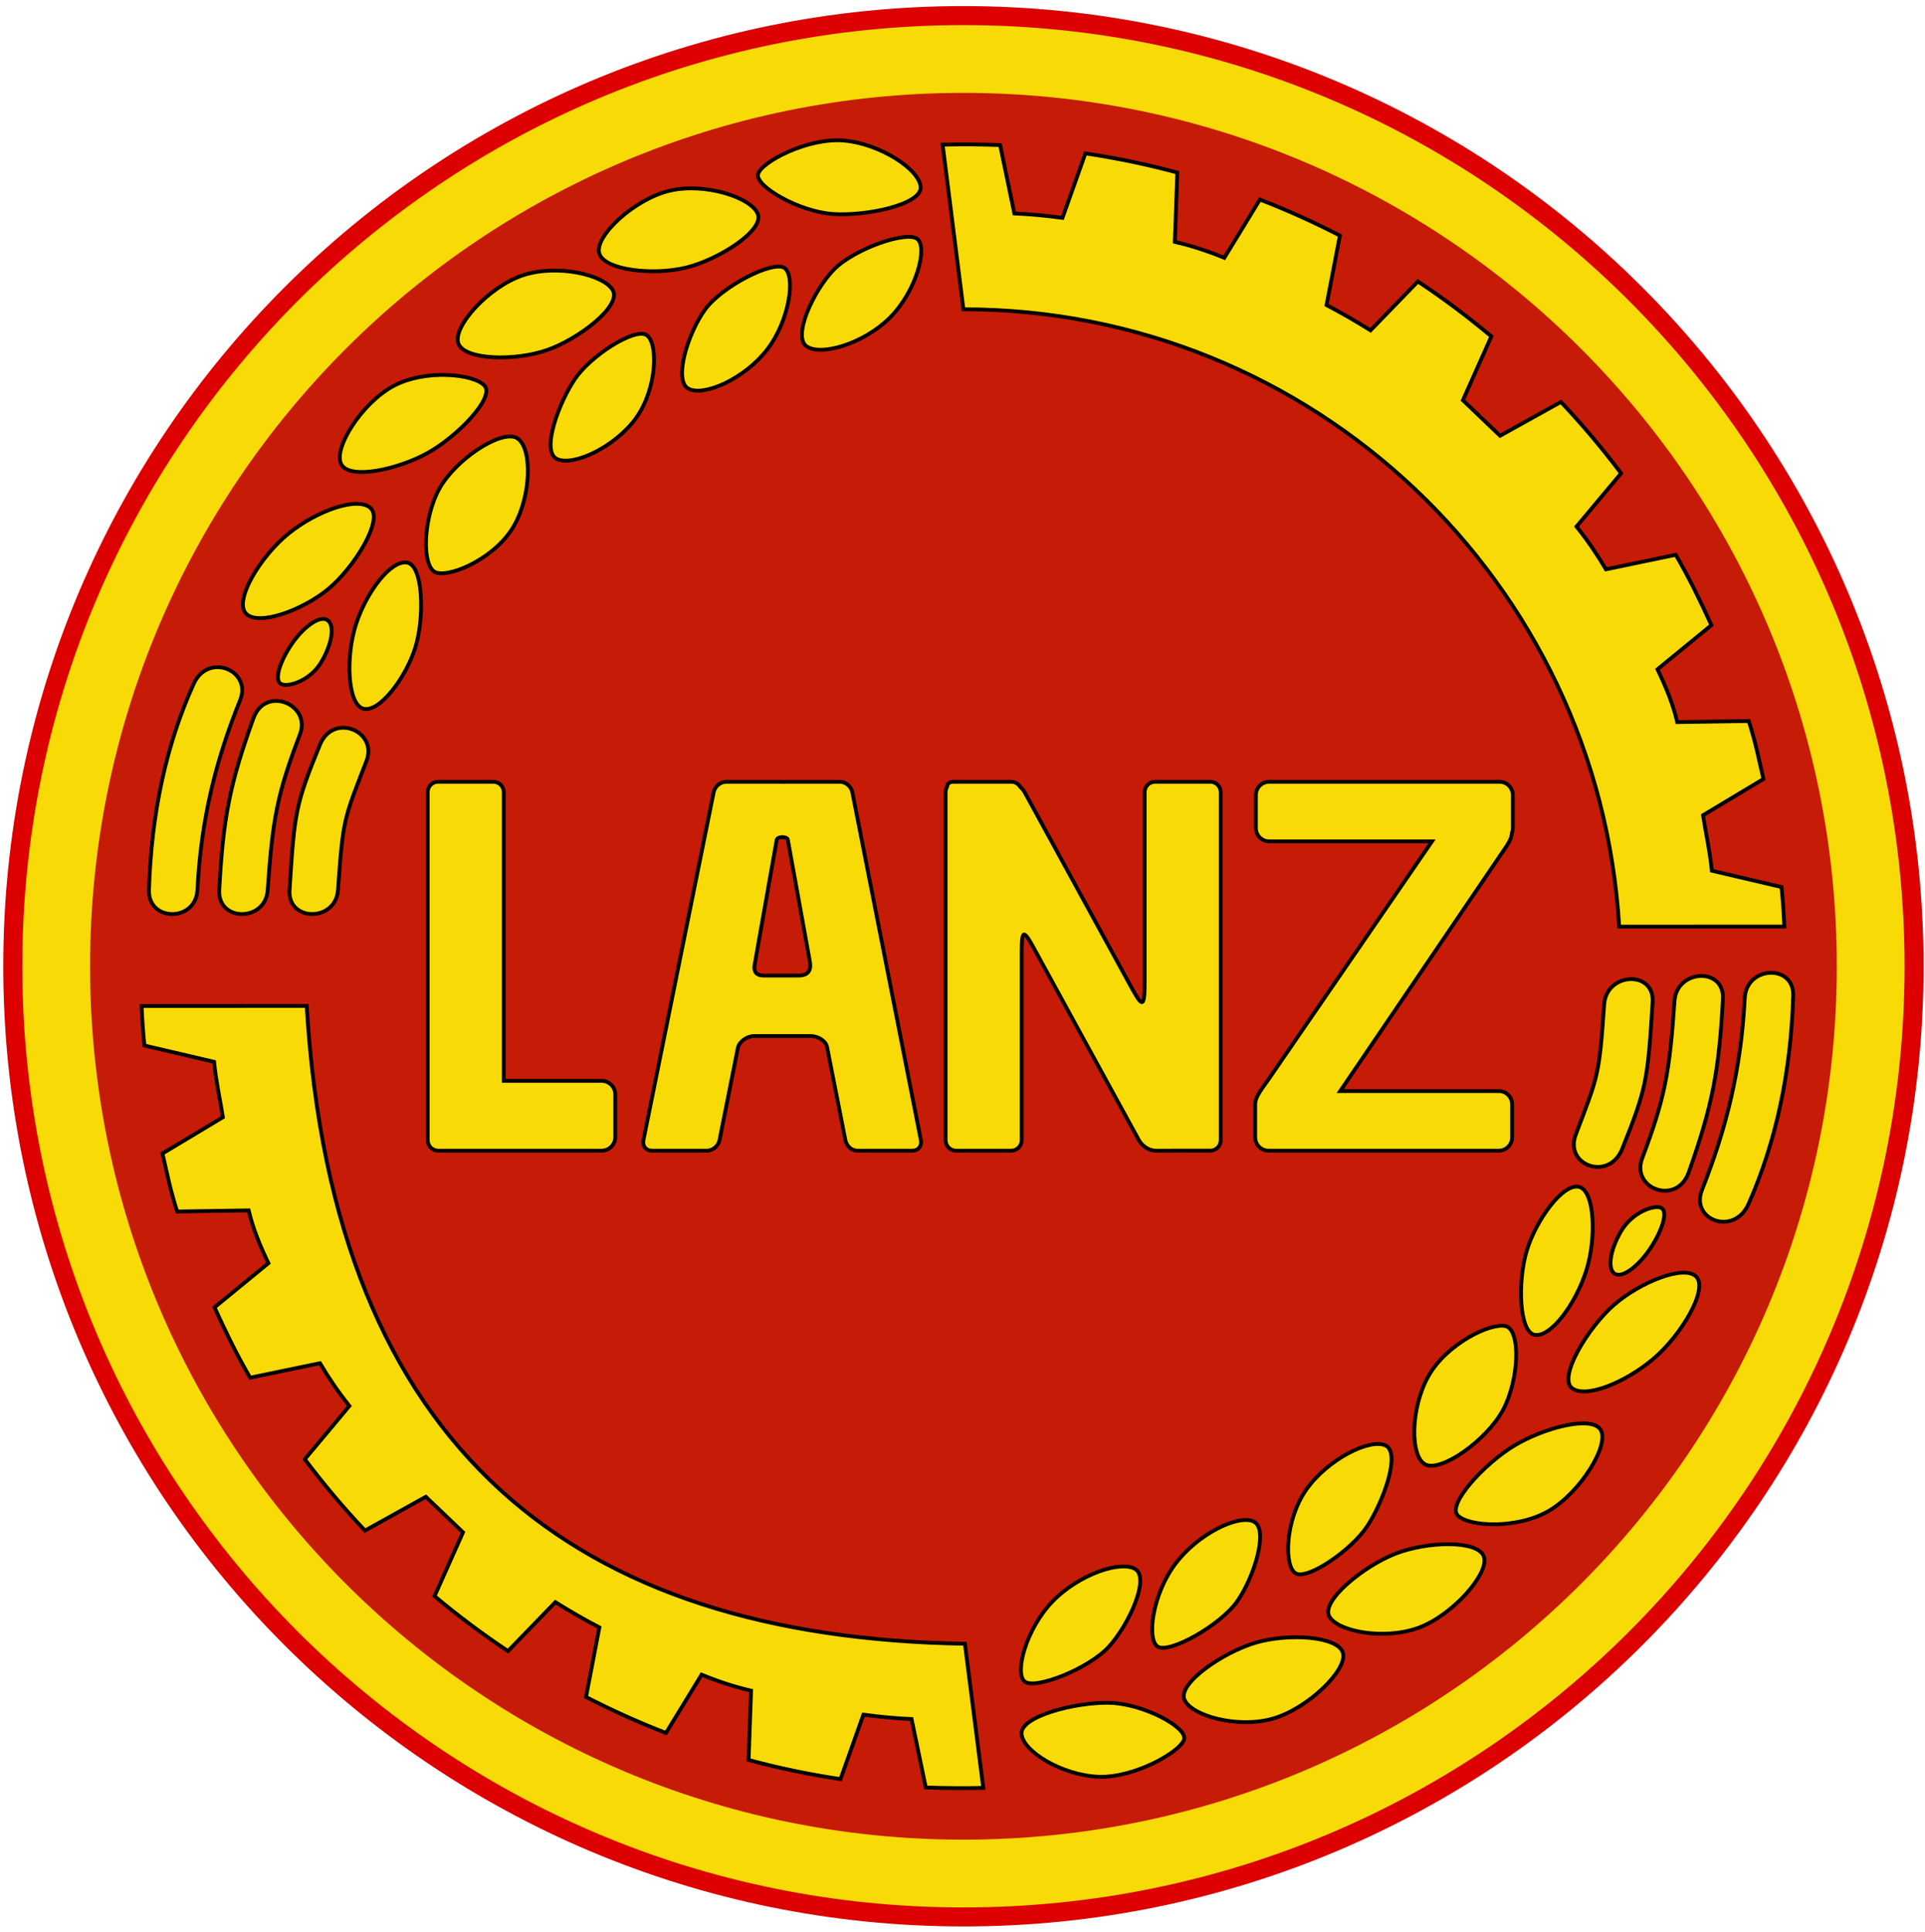
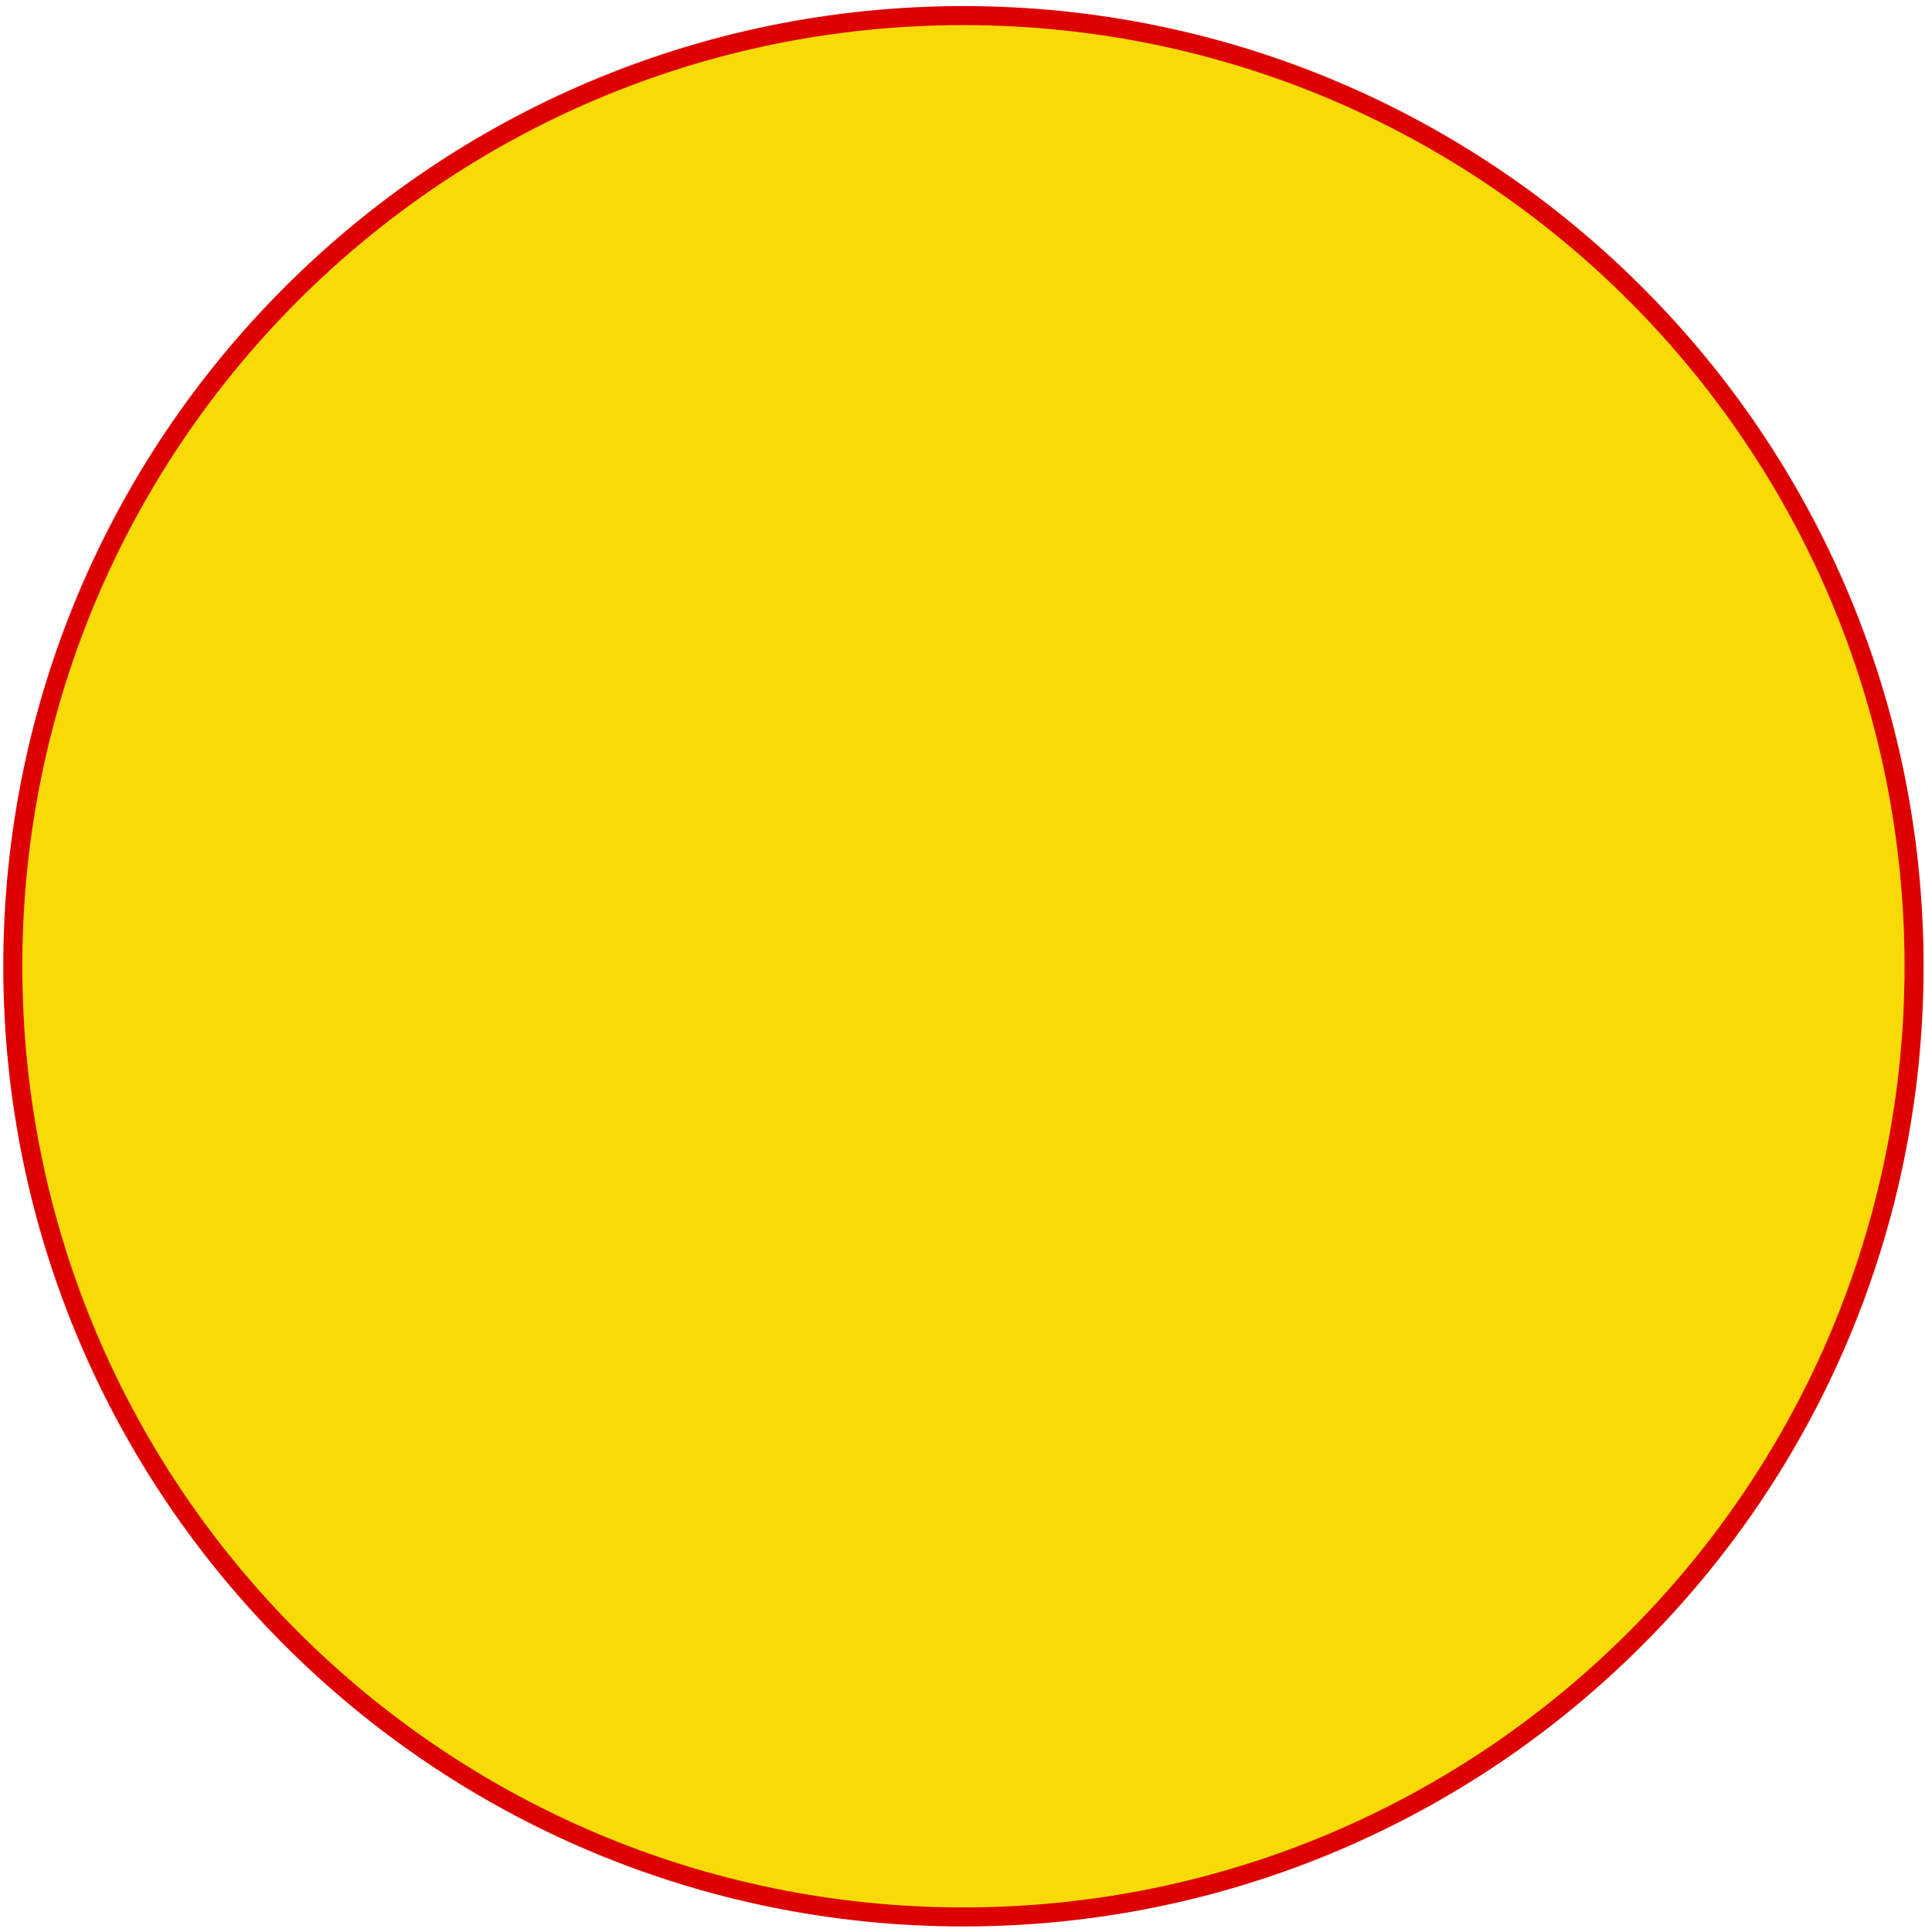
<svg xmlns="http://www.w3.org/2000/svg" width="287pt" height="288pt" viewBox="0 0 287 288" version="1.1">
  <g id="surface1">
    <path style=" stroke:none;fill-rule:evenodd;fill:rgb(97.264%,85.547%,2.353%);fill-opacity:1;" d="M 143.637 2.324 C 221.914 2.324 285.371 65.777 285.371 144.055 C 285.371 222.332 221.914 285.789 143.637 285.789 C 65.359 285.789 1.906 222.332 1.906 144.055 C 1.906 65.777 65.359 2.324 143.637 2.324 " />
    <path style="fill:none;stroke-width:28.346;stroke-linecap:butt;stroke-linejoin:miter;stroke:rgb(86.327%,0%,0%);stroke-opacity:1;stroke-miterlimit:22.926;" d="M 1436.367 2856.758 C 2219.141 2856.758 2853.711 2222.227 2853.711 1439.453 C 2853.711 656.68 2219.141 22.109 1436.367 22.109 C 653.594 22.109 19.062 656.68 19.062 1439.453 C 19.062 2222.227 653.594 2856.758 1436.367 2856.758 Z M 1436.367 2856.758 " transform="matrix(0.1,0,0,-0.1,0,288)" />
-     <path style=" stroke:none;fill-rule:evenodd;fill:rgb(77.734%,10.594%,2.745%);fill-opacity:1;" d="M 143.637 13.848 C 215.551 13.848 273.848 72.145 273.848 144.055 C 273.848 215.969 215.551 274.266 143.637 274.266 C 71.727 274.266 13.43 215.969 13.43 144.055 C 13.43 72.145 71.727 13.848 143.637 13.848 " />
-     <path style=" stroke:none;fill-rule:evenodd;fill:rgb(97.264%,85.547%,2.353%);fill-opacity:1;" d="M 45.727 149.965 L 21.109 149.98 C 21.219 152.234 21.305 153.648 21.531 155.871 L 31.918 158.305 C 32.191 161.141 32.793 163.812 33.23 166.562 L 24.223 171.973 C 24.984 175.262 25.391 177.438 26.414 180.617 L 37.074 180.453 C 37.68 183.078 38.754 185.703 40.016 188.324 L 31.98 194.91 C 33.66 198.59 35.273 201.926 37.293 205.395 L 47.703 203.234 C 48.961 205.355 50.395 207.48 52.09 209.605 L 45.445 217.551 C 48.234 221.266 51.23 224.816 54.418 228.188 L 63.484 223.148 C 65.332 224.91 67.18 226.676 69.031 228.445 L 64.785 237.957 C 68.277 240.887 71.934 243.621 75.738 246.152 L 82.801 238.859 C 84.988 240.227 87.172 241.484 89.359 242.629 L 87.367 252.992 C 91.227 254.984 95.211 256.781 99.293 258.359 L 104.602 249.672 C 107.059 250.68 109.516 251.484 111.977 252.055 L 111.605 262.387 C 116.078 263.59 120.656 264.547 125.312 265.242 L 128.727 255.629 C 131.121 255.949 133.512 256.188 135.902 256.285 L 138.023 266.484 C 140.699 266.59 143.887 266.613 146.598 266.547 L 143.859 245.059 C 85.918 244.145 49.68 216.406 45.727 149.965 Z M 143.637 46.109 C 195.746 46.109 238.352 86.805 241.406 138.145 L 266.023 138.133 C 265.918 135.879 265.832 134.461 265.605 132.242 L 255.219 129.809 C 254.945 126.973 254.34 124.301 253.902 121.547 L 262.914 116.141 C 262.148 112.848 261.746 110.676 260.723 107.492 L 250.062 107.656 C 249.457 105.035 248.383 102.41 247.117 99.785 L 255.156 93.203 C 253.473 89.523 251.863 86.188 249.84 82.715 L 239.434 84.879 C 238.176 82.754 236.742 80.629 235.047 78.504 L 241.691 70.562 C 238.902 66.848 235.902 63.297 232.719 59.926 L 223.648 64.965 C 221.801 63.199 219.953 61.434 218.105 59.668 L 222.348 50.152 C 218.859 47.227 215.203 44.488 211.398 41.961 L 204.332 49.25 C 202.148 47.887 199.961 46.629 197.777 45.48 L 199.77 35.121 C 195.906 33.129 191.926 31.332 187.84 29.75 L 182.535 38.438 C 180.074 37.434 177.617 36.625 175.16 36.059 L 175.527 25.727 C 171.055 24.52 166.48 23.562 161.82 22.871 L 158.406 32.48 C 156.016 32.164 153.621 31.926 151.23 31.824 L 149.109 21.629 C 146.438 21.52 143.25 21.5 140.535 21.566 Z M 137.262 27.875 C 137.086 25.246 131.18 21.41 125.797 20.953 C 120.414 20.496 113.453 24.18 113.016 25.973 C 112.582 27.766 119.133 31.551 124.141 31.902 C 129.148 32.254 137.434 30.504 137.262 27.875 Z M 112.98 31.891 C 112 29.441 105.109 27.195 99.848 28.43 C 94.59 29.664 88.59 35.234 89.344 37.773 C 90.094 40.312 97.496 41.094 102.367 39.875 C 107.238 38.652 113.965 34.336 112.98 31.891 Z M 91.395 43.34 C 90.207 40.988 83.148 39.34 78.016 41.02 C 72.879 42.699 67.383 48.766 68.348 51.23 C 69.316 53.695 76.758 53.84 81.504 52.207 C 86.254 50.574 92.582 45.691 91.395 43.34 Z M 82.996 68.406 C 85.344 69.609 91.672 66.695 94.832 62.316 C 97.988 57.934 98.164 51.012 96.367 49.938 C 94.57 48.863 88.035 53.043 85.684 56.547 C 83.328 60.055 80.652 67.203 82.996 68.406 Z M 102.645 57.953 C 104.926 59.156 110.973 56.508 114.367 52.125 C 117.762 47.742 118.652 40.996 116.914 39.922 C 115.176 38.848 107.633 42.68 105.094 46.184 C 102.551 49.688 100.363 56.754 102.645 57.953 Z M 120.25 51.629 C 122.352 53.121 128.699 51.289 132.641 47.395 C 136.582 43.496 138.355 36.93 136.773 35.633 C 135.188 34.34 127.207 37.145 124.227 40.285 C 121.246 43.426 118.148 50.137 120.25 51.629 Z M 72.238 57.504 C 70.66 55.738 63.418 54.996 58.656 57.547 C 53.895 60.098 49.535 67.027 50.918 69.285 C 52.301 71.543 59.395 69.953 63.781 67.52 C 68.172 65.086 73.816 59.262 72.238 57.504 Z M 65.074 85.379 C 67.344 86.047 73.891 83.129 76.594 78.453 C 79.301 73.777 79.359 66.461 76.996 65.27 C 74.633 64.078 67.957 68.465 65.508 72.848 C 63.059 77.227 62.801 84.711 65.074 85.379 Z M 55.246 75.746 C 53.305 73.969 47.25 76.141 43.039 79.527 C 38.832 82.914 34.875 89.484 36.652 91.449 C 38.426 93.41 45.09 91.004 48.953 87.801 C 52.816 84.594 57.188 77.531 55.246 75.746 Z M 60.684 83.871 C 58.254 83.473 54.633 88.27 53.074 93.07 C 51.516 97.871 51.785 105.031 54.176 105.656 C 56.57 106.285 60.547 100.992 61.926 96.512 C 63.309 92.031 63.113 84.273 60.684 83.871 Z M 48.777 92.43 C 49.953 93.137 49.547 95.969 47.867 98.758 C 46.191 101.547 42.852 102.531 41.867 101.949 C 40.883 101.367 41.676 98.727 43.418 96.129 C 45.16 93.531 47.602 91.719 48.777 92.43 Z M 35.805 104.371 C 32.238 113.195 29.977 121.984 29.434 132.695 C 29.188 137.465 22.066 137.469 22.211 132.695 C 22.559 121.141 24.828 110.91 28.867 101.965 C 31.016 97.203 37.594 99.941 35.805 104.371 Z M 44.727 109.473 C 41.352 118.297 40.645 121.988 39.91 132.699 C 39.586 137.465 32.434 137.469 32.688 132.699 C 33.266 121.871 34.281 116.801 37.789 107.066 C 39.555 102.152 46.434 105.012 44.727 109.473 Z M 54.641 113.438 C 51.23 122.262 51.156 121.988 50.391 132.699 C 50.051 137.461 42.867 137.465 43.168 132.699 C 43.898 121.145 44.035 119.977 47.699 111.031 C 49.68 106.199 56.359 108.98 54.641 113.438 Z M 152.301 258.484 C 152.473 261.105 158.383 264.676 163.766 264.887 C 169.145 265.102 176.105 261.102 176.543 259.289 C 176.977 257.477 170.426 253.988 165.418 253.863 C 160.41 253.738 152.125 255.863 152.301 258.484 Z M 176.578 253.371 C 177.559 255.773 184.453 257.711 189.711 256.238 C 194.969 254.766 200.969 248.918 200.215 246.414 C 199.465 243.914 192.062 243.465 187.191 244.906 C 182.32 246.344 175.598 250.969 176.578 253.371 Z M 198.164 240.941 C 199.352 243.242 206.41 244.57 211.547 242.656 C 216.68 240.742 222.176 234.426 221.211 232.008 C 220.242 229.586 212.801 229.781 208.055 231.629 C 203.309 233.477 196.977 238.645 198.164 240.941 Z M 206.562 215.496 C 204.219 214.398 197.887 217.598 194.727 222.121 C 191.57 226.648 191.395 233.578 193.191 234.57 C 194.988 235.562 201.523 231.086 203.879 227.477 C 206.23 223.863 208.906 216.594 206.562 215.496 Z M 186.914 226.84 C 184.637 225.738 178.586 228.664 175.191 233.199 C 171.797 237.734 170.906 244.523 172.645 245.516 C 174.387 246.512 181.93 242.34 184.469 238.719 C 187.008 235.098 189.195 227.938 186.914 226.84 Z M 169.309 233.961 C 167.207 232.562 160.859 234.68 156.918 238.758 C 152.977 242.832 151.203 249.48 152.785 250.703 C 154.371 251.926 162.352 248.762 165.332 245.484 C 168.312 242.211 171.41 235.359 169.309 233.961 Z M 217.32 225.914 C 218.898 227.602 226.141 228.016 230.902 225.254 C 235.664 222.484 240.023 215.355 238.641 213.16 C 237.258 210.969 230.168 212.879 225.777 215.512 C 221.387 218.145 215.742 224.223 217.32 225.914 Z M 224.484 197.711 C 222.215 197.148 215.672 200.363 212.965 205.16 C 210.258 209.957 210.199 217.277 212.562 218.359 C 214.926 219.445 221.602 214.758 224.051 210.266 C 226.504 205.77 226.758 198.273 224.484 197.711 Z M 234.312 206.895 C 236.254 208.59 242.312 206.145 246.52 202.566 C 250.727 198.988 254.684 192.234 252.91 190.352 C 251.133 188.469 244.469 191.18 240.605 194.559 C 236.742 197.941 232.371 205.203 234.312 206.895 Z M 228.879 199.02 C 231.305 199.305 234.93 194.348 236.484 189.477 C 238.043 184.605 237.773 177.457 235.383 176.938 C 232.988 176.422 229.012 181.891 227.633 186.438 C 226.25 190.98 226.445 198.727 228.879 199.02 Z M 240.781 189.922 C 239.605 189.27 240.012 186.414 241.691 183.551 C 243.371 180.688 246.703 179.555 247.691 180.09 C 248.676 180.625 247.883 183.305 246.141 185.98 C 244.398 188.656 241.957 190.578 240.781 189.922 Z M 253.754 177.395 C 257.32 168.41 259.582 159.516 260.129 148.781 C 260.371 144 267.492 143.672 267.352 148.453 C 267 160.023 264.734 170.355 260.695 179.484 C 258.547 184.344 251.965 181.902 253.754 177.395 Z M 244.832 172.695 C 248.211 163.719 248.914 159.996 249.648 149.254 C 249.973 144.473 257.125 144.145 256.871 148.926 C 256.293 159.773 255.277 164.895 251.773 174.789 C 250.004 179.781 243.125 177.234 244.832 172.695 Z M 234.922 169.18 C 238.328 160.203 238.402 160.473 239.168 149.727 C 239.508 144.945 246.691 144.617 246.391 149.398 C 245.66 160.984 245.523 162.16 241.859 171.273 C 239.879 176.195 233.199 173.715 234.922 169.18 Z M 65.32 116.551 L 73.551 116.551 C 74.406 116.551 75.105 117.246 75.105 118.102 L 75.105 161.141 L 89.711 161.141 C 90.82 161.141 91.73 162.047 91.73 163.16 L 91.73 169.527 C 91.73 170.641 90.82 171.547 89.711 171.547 L 65.32 171.547 C 64.465 171.547 63.766 170.848 63.766 169.996 L 63.766 118.102 C 63.766 117.246 64.465 116.551 65.32 116.551 Z M 142.535 116.551 L 150.77 116.551 C 151.332 116.551 151.828 116.855 152.102 117.309 C 152.371 117.539 152.598 117.812 152.758 118.102 L 168.316 146.543 C 170.156 149.906 170.656 150.762 170.656 146.602 L 170.656 118.102 C 170.656 117.246 171.355 116.551 172.211 116.551 L 180.445 116.551 C 181.297 116.551 181.996 117.246 181.996 118.102 L 181.996 169.996 C 181.996 170.809 181.359 171.484 180.559 171.543 L 172.211 171.547 C 171.266 171.523 170.254 170.809 169.805 169.996 L 154.309 141.668 C 152.797 138.902 152.324 138.199 152.324 141.711 L 152.324 169.996 C 152.324 170.848 151.621 171.547 150.77 171.547 L 142.535 171.547 C 141.68 171.547 140.98 170.848 140.98 169.996 L 140.98 118.102 C 140.98 117.812 141.062 117.539 141.199 117.309 C 141.227 116.855 141.555 116.551 142.121 116.551 Z M 108.27 116.551 L 116.504 116.551 C 116.586 116.551 116.664 116.555 116.742 116.566 C 116.816 116.555 116.898 116.551 116.98 116.551 L 125.215 116.551 C 126.066 116.551 126.906 117.246 127.074 118.102 L 137.297 169.996 C 137.469 170.848 136.906 171.547 136.051 171.547 L 127.816 171.547 C 126.965 171.547 126.215 170.848 126.043 169.996 L 123.305 156.086 C 123.117 155.133 121.855 154.461 120.883 154.461 L 112.414 154.461 C 111.422 154.461 110.207 155.254 110.012 156.23 L 107.27 169.996 C 107.098 170.852 106.258 171.547 105.402 171.547 L 97.168 171.547 C 96.312 171.547 95.754 170.848 95.926 169.996 L 106.402 118.102 C 106.574 117.246 107.414 116.551 108.27 116.551 Z M 120.746 143.379 L 117.457 125.199 C 117.355 124.656 115.891 124.684 115.797 125.227 L 112.527 143.723 C 112.402 144.445 112.383 145.445 113.898 145.445 L 119.051 145.445 C 120.816 145.445 120.902 144.258 120.746 143.379 Z M 189.223 116.551 L 223.566 116.551 C 224.656 116.551 225.551 117.441 225.551 118.531 L 225.551 123.453 C 225.551 123.699 225.504 123.938 225.422 124.152 C 225.344 124.941 225.07 125.422 224.641 126.105 L 199.816 162.66 L 223.461 162.66 C 224.551 162.66 225.445 163.551 225.445 164.645 L 225.445 169.566 C 225.445 170.656 224.551 171.547 223.461 171.547 L 189.117 171.547 C 188.027 171.547 187.137 170.656 187.137 169.566 L 187.137 164.539 C 187.195 163.406 188.184 162.289 189.246 160.742 L 213.496 125.438 L 189.223 125.438 C 188.133 125.438 187.238 124.547 187.238 123.453 L 187.238 118.531 C 187.238 117.441 188.133 116.551 189.223 116.551 " />
-     <path style="fill:none;stroke-width:5.669;stroke-linecap:butt;stroke-linejoin:miter;stroke:rgb(0%,0%,0%);stroke-opacity:1;stroke-miterlimit:22.926;" d="M 457.266 1380.352 L 211.094 1380.195 C 212.188 1357.656 213.047 1343.516 215.312 1321.289 L 319.18 1296.953 C 321.914 1268.594 327.93 1241.875 332.305 1214.375 L 242.227 1160.273 C 249.844 1127.383 253.906 1105.625 264.141 1073.828 L 370.742 1075.469 C 376.797 1049.219 387.539 1022.969 400.156 996.758 L 319.805 930.898 C 336.602 894.102 352.734 860.742 372.93 826.055 L 477.031 847.656 C 489.609 826.445 503.945 805.195 520.898 783.945 L 454.453 704.492 C 482.344 667.344 512.305 631.836 544.18 598.125 L 634.844 648.516 C 653.32 630.898 671.797 613.242 690.312 595.547 L 647.852 500.43 C 682.773 471.133 719.336 443.789 757.383 418.477 L 828.008 491.406 C 849.883 477.734 871.719 465.156 893.594 453.711 L 873.672 350.078 C 912.266 330.156 952.109 312.188 992.93 296.406 L 1046.016 383.281 C 1070.586 373.203 1095.156 365.156 1119.766 359.453 L 1116.055 256.133 C 1160.781 244.102 1206.562 234.531 1253.125 227.578 L 1287.266 323.711 C 1311.211 320.508 1335.117 318.125 1359.023 317.148 L 1380.234 215.156 C 1406.992 214.102 1438.867 213.867 1465.977 214.531 L 1438.594 429.414 C 859.18 438.555 496.797 715.938 457.266 1380.352 Z M 1436.367 2418.906 C 1957.461 2418.906 2383.516 2011.953 2414.062 1498.555 L 2660.234 1498.672 C 2659.18 1521.211 2658.32 1535.391 2656.055 1557.578 L 2552.188 1581.914 C 2549.453 1610.273 2543.398 1636.992 2539.023 1664.531 L 2629.141 1718.594 C 2621.484 1751.523 2617.461 1773.242 2607.227 1805.078 L 2500.625 1803.438 C 2494.57 1829.648 2483.828 1855.898 2471.172 1882.148 L 2551.562 1947.969 C 2534.727 1984.766 2518.633 2018.125 2498.398 2052.852 L 2394.336 2031.211 C 2381.758 2052.461 2367.422 2073.711 2350.469 2094.961 L 2416.914 2174.375 C 2389.023 2211.523 2359.023 2247.031 2327.188 2280.742 L 2236.484 2230.352 C 2218.008 2248.008 2199.531 2265.664 2181.055 2283.32 L 2223.477 2378.477 C 2188.594 2407.734 2152.031 2435.117 2113.984 2460.391 L 2043.32 2387.5 C 2021.484 2401.133 1999.609 2413.711 1977.773 2425.195 L 1997.695 2528.789 C 1959.062 2548.711 1919.258 2566.68 1878.398 2582.5 L 1825.352 2495.625 C 1800.742 2505.664 1776.172 2513.75 1751.602 2519.414 L 1755.273 2622.734 C 1710.547 2634.805 1664.805 2644.375 1618.203 2651.289 L 1584.062 2555.195 C 1560.156 2558.359 1536.211 2560.742 1512.305 2561.758 L 1491.094 2663.711 C 1464.375 2664.805 1432.5 2665 1405.352 2664.336 Z M 1372.617 2601.25 C 1370.859 2627.539 1311.797 2665.898 1257.969 2670.469 C 1204.141 2675.039 1134.531 2638.203 1130.156 2620.273 C 1125.82 2602.344 1191.328 2564.492 1241.406 2560.977 C 1291.484 2557.461 1374.336 2574.961 1372.617 2601.25 Z M 1129.805 2561.094 C 1120 2585.586 1051.094 2608.047 998.477 2595.703 C 945.898 2583.359 885.898 2527.656 893.438 2502.266 C 900.938 2476.875 974.961 2469.062 1023.672 2481.25 C 1072.383 2493.477 1139.648 2536.641 1129.805 2561.094 Z M 913.945 2446.602 C 902.07 2470.117 831.484 2486.602 780.156 2469.805 C 728.789 2453.008 673.828 2392.344 683.477 2367.695 C 693.164 2343.047 767.578 2341.602 815.039 2357.93 C 862.539 2374.258 925.82 2423.086 913.945 2446.602 Z M 829.961 2195.938 C 853.438 2183.906 916.719 2213.047 948.32 2256.836 C 979.883 2300.664 981.641 2369.883 963.672 2380.625 C 945.703 2391.367 880.352 2349.57 856.836 2314.531 C 833.281 2279.453 806.523 2207.969 829.961 2195.938 Z M 1026.445 2300.469 C 1049.258 2288.438 1109.727 2314.922 1143.672 2358.75 C 1177.617 2402.578 1186.523 2470.039 1169.141 2480.781 C 1151.758 2491.523 1076.328 2453.203 1050.938 2418.164 C 1025.508 2383.125 1003.633 2312.461 1026.445 2300.469 Z M 1202.5 2363.711 C 1223.516 2348.789 1286.992 2367.109 1326.406 2406.055 C 1365.82 2445.039 1383.555 2510.703 1367.734 2523.672 C 1351.875 2536.602 1272.07 2508.555 1242.266 2477.148 C 1212.461 2445.742 1181.484 2378.633 1202.5 2363.711 Z M 722.383 2304.961 C 706.602 2322.617 634.18 2330.039 586.562 2304.531 C 538.945 2279.023 495.352 2209.727 509.18 2187.148 C 523.008 2164.57 593.945 2180.469 637.812 2204.805 C 681.719 2229.141 738.164 2287.383 722.383 2304.961 Z M 650.742 2026.211 C 673.438 2019.531 738.906 2048.711 765.938 2095.469 C 793.008 2142.227 793.594 2215.391 769.961 2227.305 C 746.328 2239.219 679.57 2195.352 655.078 2151.523 C 630.586 2107.734 628.008 2032.891 650.742 2026.211 Z M 552.461 2122.539 C 533.047 2140.312 472.5 2118.594 430.391 2084.727 C 388.32 2050.859 348.75 1985.156 366.523 1965.508 C 384.258 1945.898 450.898 1969.961 489.531 2001.992 C 528.164 2034.062 571.875 2104.688 552.461 2122.539 Z M 606.836 2041.289 C 582.539 2045.273 546.328 1997.305 530.742 1949.297 C 515.156 1901.289 517.852 1829.688 541.758 1823.438 C 565.703 1817.148 605.469 1870.078 619.258 1914.883 C 633.086 1959.688 631.133 2037.266 606.836 2041.289 Z M 487.773 1955.703 C 499.531 1948.633 495.469 1920.312 478.672 1892.422 C 461.914 1864.531 428.516 1854.688 418.672 1860.508 C 408.828 1866.328 416.758 1892.734 434.18 1918.711 C 451.602 1944.688 476.016 1962.812 487.773 1955.703 Z M 358.047 1836.289 C 322.383 1748.047 299.766 1660.156 294.336 1553.047 C 291.875 1505.352 220.664 1505.312 222.109 1553.047 C 225.586 1668.594 248.281 1770.898 288.672 1860.352 C 310.156 1907.969 375.938 1880.586 358.047 1836.289 Z M 447.266 1785.273 C 413.516 1697.031 406.445 1660.117 399.102 1553.008 C 395.859 1505.352 324.336 1505.312 326.875 1553.008 C 332.656 1661.289 342.812 1711.992 377.891 1809.336 C 395.547 1858.477 464.336 1829.883 447.266 1785.273 Z M 546.406 1745.625 C 512.305 1657.383 511.562 1660.117 503.906 1553.008 C 500.508 1505.391 428.672 1505.352 431.68 1553.008 C 438.984 1668.555 440.352 1680.234 476.992 1769.688 C 496.797 1818.008 563.594 1790.195 546.406 1745.625 Z M 1523.008 295.156 C 1524.727 268.945 1583.828 233.242 1637.656 231.133 C 1691.445 228.984 1761.055 268.984 1765.43 287.109 C 1769.766 305.234 1704.258 340.117 1654.18 341.367 C 1604.102 342.617 1521.25 321.367 1523.008 295.156 Z M 1765.781 346.289 C 1775.586 322.266 1844.531 302.891 1897.109 317.617 C 1949.688 332.344 2009.688 390.82 2002.148 415.859 C 1994.648 440.859 1920.625 445.352 1871.914 430.938 C 1823.203 416.562 1755.977 370.312 1765.781 346.289 Z M 1981.641 470.586 C 1993.516 447.578 2064.102 434.297 2115.469 453.438 C 2166.797 472.578 2221.758 535.742 2212.109 559.922 C 2202.422 584.141 2128.008 582.188 2080.547 563.711 C 2033.086 545.234 1969.766 493.555 1981.641 470.586 Z M 2065.625 725.039 C 2042.188 736.016 1978.867 704.023 1947.266 658.789 C 1915.703 613.516 1913.945 544.219 1931.914 534.297 C 1949.883 524.375 2015.234 569.141 2038.789 605.234 C 2062.305 641.367 2089.062 714.062 2065.625 725.039 Z M 1869.141 611.602 C 1846.367 622.617 1785.859 593.359 1751.914 548.008 C 1717.969 502.656 1709.062 434.766 1726.445 424.844 C 1743.867 414.883 1819.297 456.602 1844.688 492.812 C 1870.078 529.023 1891.953 600.625 1869.141 611.602 Z M 1693.086 540.391 C 1672.07 554.375 1608.594 533.203 1569.18 492.422 C 1529.766 451.68 1512.031 385.195 1527.852 372.969 C 1543.711 360.742 1623.516 392.383 1653.32 425.156 C 1683.125 457.891 1714.102 526.406 1693.086 540.391 Z M 2173.203 620.859 C 2188.984 603.984 2261.406 599.844 2309.023 627.461 C 2356.641 655.156 2400.234 726.445 2386.406 748.398 C 2372.578 770.312 2301.68 751.211 2257.773 724.883 C 2213.867 698.555 2157.422 637.773 2173.203 620.859 Z M 2244.844 902.891 C 2222.148 908.516 2156.719 876.367 2129.648 828.398 C 2102.578 780.43 2101.992 707.227 2125.625 696.406 C 2149.258 685.547 2216.016 732.422 2240.508 777.344 C 2265.039 822.305 2267.578 897.266 2244.844 902.891 Z M 2343.125 811.055 C 2362.539 794.102 2423.125 818.555 2465.195 854.336 C 2507.266 890.117 2546.836 957.656 2529.102 976.484 C 2511.328 995.312 2444.688 968.203 2406.055 934.414 C 2367.422 900.586 2323.711 827.969 2343.125 811.055 Z M 2288.789 889.805 C 2313.047 886.953 2349.297 936.523 2364.844 985.234 C 2380.43 1033.945 2377.734 1105.43 2353.828 1110.625 C 2329.883 1115.781 2290.117 1061.094 2276.328 1015.625 C 2262.5 970.195 2264.453 892.734 2288.789 889.805 Z M 2407.812 980.781 C 2396.055 987.305 2400.117 1015.859 2416.914 1044.492 C 2433.711 1073.125 2467.031 1084.453 2476.914 1079.102 C 2486.758 1073.75 2478.828 1046.953 2461.406 1020.195 C 2443.984 993.438 2419.57 974.219 2407.812 980.781 Z M 2537.539 1106.055 C 2573.203 1195.898 2595.82 1284.844 2601.289 1392.188 C 2603.711 1440 2674.922 1443.281 2673.516 1395.469 C 2670 1279.766 2647.344 1176.445 2606.953 1085.156 C 2585.469 1036.562 2519.648 1060.977 2537.539 1106.055 Z M 2448.32 1153.047 C 2482.109 1242.812 2489.141 1280.039 2496.484 1387.461 C 2499.727 1435.273 2571.25 1438.555 2568.711 1390.742 C 2562.93 1282.266 2552.773 1231.055 2517.734 1132.109 C 2500.039 1082.188 2431.25 1107.656 2448.32 1153.047 Z M 2349.219 1188.203 C 2383.281 1277.969 2384.023 1275.273 2391.68 1382.734 C 2395.078 1430.547 2466.914 1433.828 2463.906 1386.016 C 2456.602 1270.156 2455.234 1258.398 2418.594 1167.266 C 2398.789 1118.047 2331.992 1142.852 2349.219 1188.203 Z M 653.203 1714.492 L 735.508 1714.492 C 744.062 1714.492 751.055 1707.539 751.055 1698.984 L 751.055 1268.594 L 897.109 1268.594 C 908.203 1268.594 917.305 1259.531 917.305 1248.398 L 917.305 1184.727 C 917.305 1173.594 908.203 1164.531 897.109 1164.531 L 653.203 1164.531 C 644.648 1164.531 637.656 1171.523 637.656 1180.039 L 637.656 1698.984 C 637.656 1707.539 644.648 1714.492 653.203 1714.492 Z M 1425.352 1714.492 L 1507.695 1714.492 C 1513.32 1714.492 1518.281 1711.445 1521.016 1706.914 C 1523.711 1704.609 1525.977 1701.875 1527.578 1698.984 L 1683.164 1414.57 C 1701.562 1380.938 1706.562 1372.383 1706.562 1413.984 L 1706.562 1698.984 C 1706.562 1707.539 1713.555 1714.492 1722.109 1714.492 L 1804.453 1714.492 C 1812.969 1714.492 1819.961 1707.539 1819.961 1698.984 L 1819.961 1180.039 C 1819.961 1171.914 1813.594 1165.156 1805.586 1164.57 L 1722.109 1164.531 C 1712.656 1164.766 1702.539 1171.914 1698.047 1180.039 L 1543.086 1463.32 C 1527.969 1490.977 1523.242 1498.008 1523.242 1462.891 L 1523.242 1180.039 C 1523.242 1171.523 1516.211 1164.531 1507.695 1164.531 L 1425.352 1164.531 C 1416.797 1164.531 1409.805 1171.523 1409.805 1180.039 L 1409.805 1698.984 C 1409.805 1701.875 1410.625 1704.609 1411.992 1706.914 C 1412.266 1711.445 1415.547 1714.492 1421.211 1714.492 Z M 1082.695 1714.492 L 1165.039 1714.492 C 1165.859 1714.492 1166.641 1714.453 1167.422 1714.336 C 1168.164 1714.453 1168.984 1714.492 1169.805 1714.492 L 1252.148 1714.492 C 1260.664 1714.492 1269.062 1707.539 1270.742 1698.984 L 1372.969 1180.039 C 1374.688 1171.523 1369.062 1164.531 1360.508 1164.531 L 1278.164 1164.531 C 1269.648 1164.531 1262.148 1171.523 1260.43 1180.039 L 1233.047 1319.141 C 1231.172 1328.672 1218.555 1335.391 1208.828 1335.391 L 1124.141 1335.391 C 1114.219 1335.391 1102.07 1327.461 1100.117 1317.695 L 1072.695 1180.039 C 1070.977 1171.484 1062.578 1164.531 1054.023 1164.531 L 971.68 1164.531 C 963.125 1164.531 957.539 1171.523 959.258 1180.039 L 1064.023 1698.984 C 1065.742 1707.539 1074.141 1714.492 1082.695 1714.492 Z M 1207.461 1446.211 L 1174.57 1628.008 C 1173.555 1633.438 1158.906 1633.164 1157.969 1627.734 L 1125.273 1442.773 C 1124.023 1435.547 1123.828 1425.547 1138.984 1425.547 L 1190.508 1425.547 C 1208.164 1425.547 1209.023 1437.422 1207.461 1446.211 Z M 1892.227 1714.492 L 2235.664 1714.492 C 2246.562 1714.492 2255.508 1705.586 2255.508 1694.688 L 2255.508 1645.469 C 2255.508 1643.008 2255.039 1640.625 2254.219 1638.477 C 2253.438 1630.586 2250.703 1625.781 2246.406 1618.945 L 1998.164 1253.398 L 2234.609 1253.398 C 2245.508 1253.398 2254.453 1244.492 2254.453 1233.555 L 2254.453 1184.336 C 2254.453 1173.438 2245.508 1164.531 2234.609 1164.531 L 1891.172 1164.531 C 1880.273 1164.531 1871.367 1173.438 1871.367 1184.336 L 1871.367 1234.609 C 1871.953 1245.938 1881.836 1257.109 1892.461 1272.578 L 2134.961 1625.625 L 1892.227 1625.625 C 1881.328 1625.625 1872.383 1634.531 1872.383 1645.469 L 1872.383 1694.688 C 1872.383 1705.586 1881.328 1714.492 1892.227 1714.492 Z M 1892.227 1714.492 " transform="matrix(0.1,0,0,-0.1,0,288)" />
  </g>
</svg>